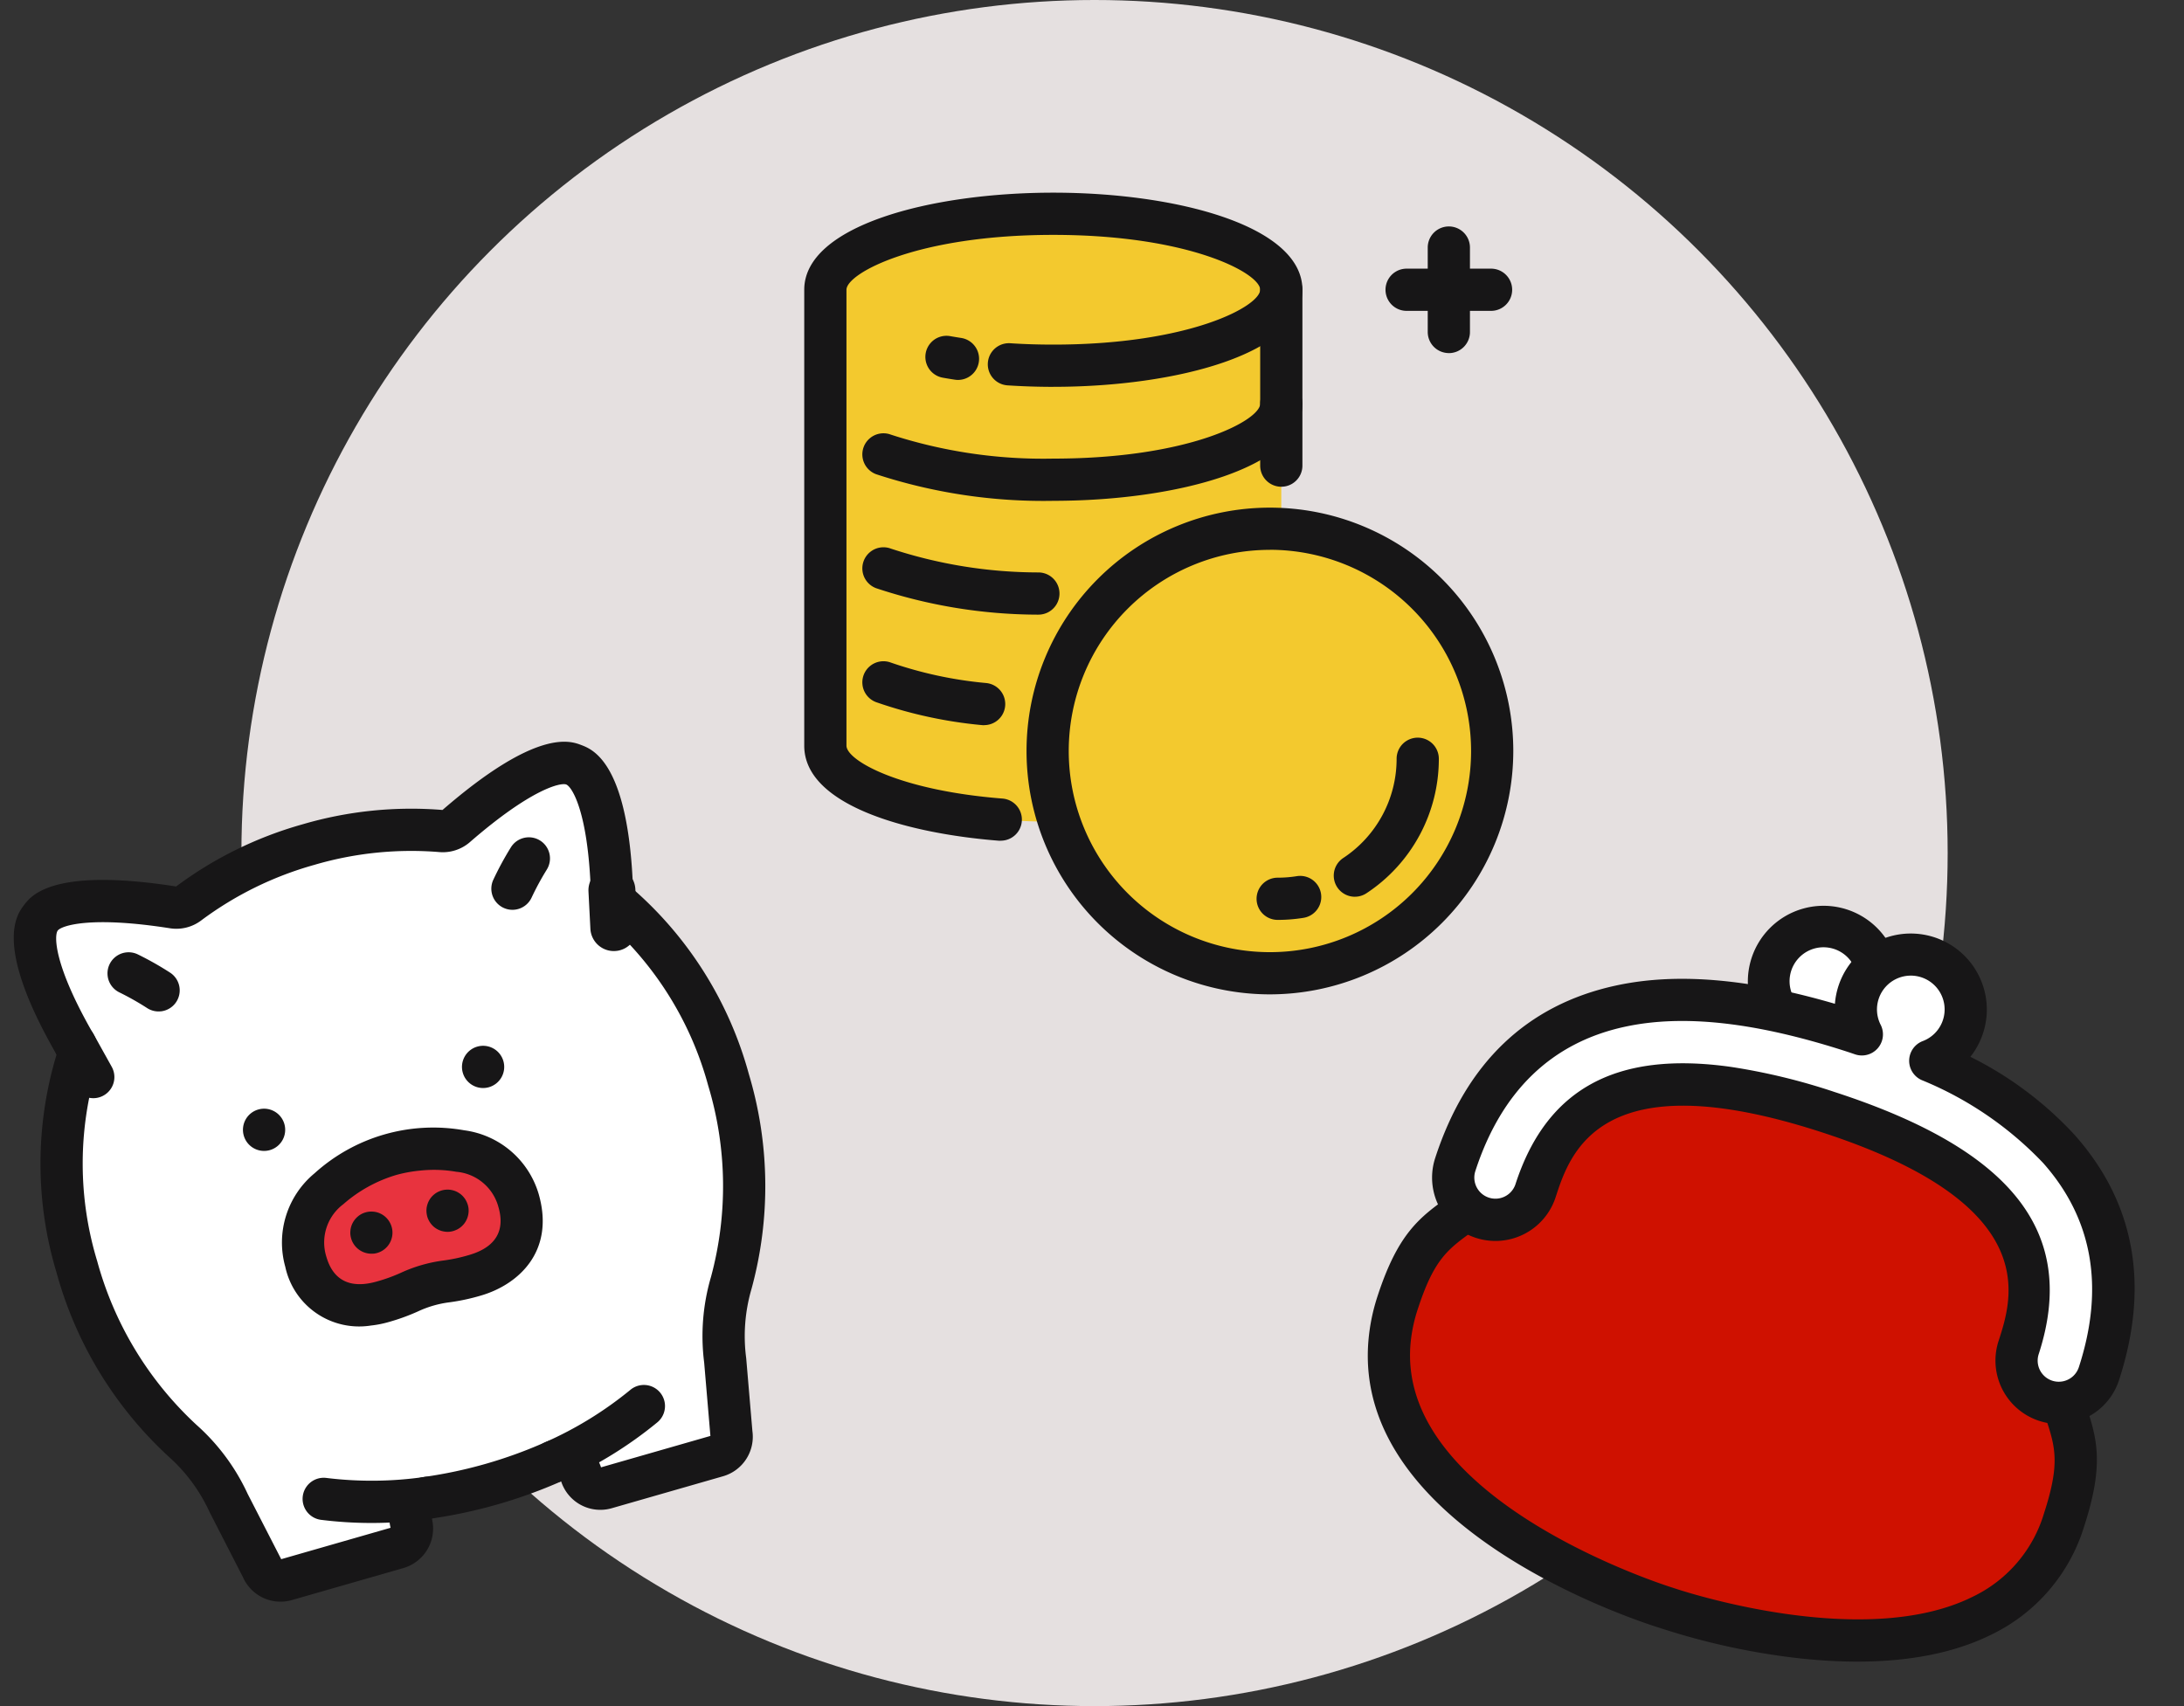
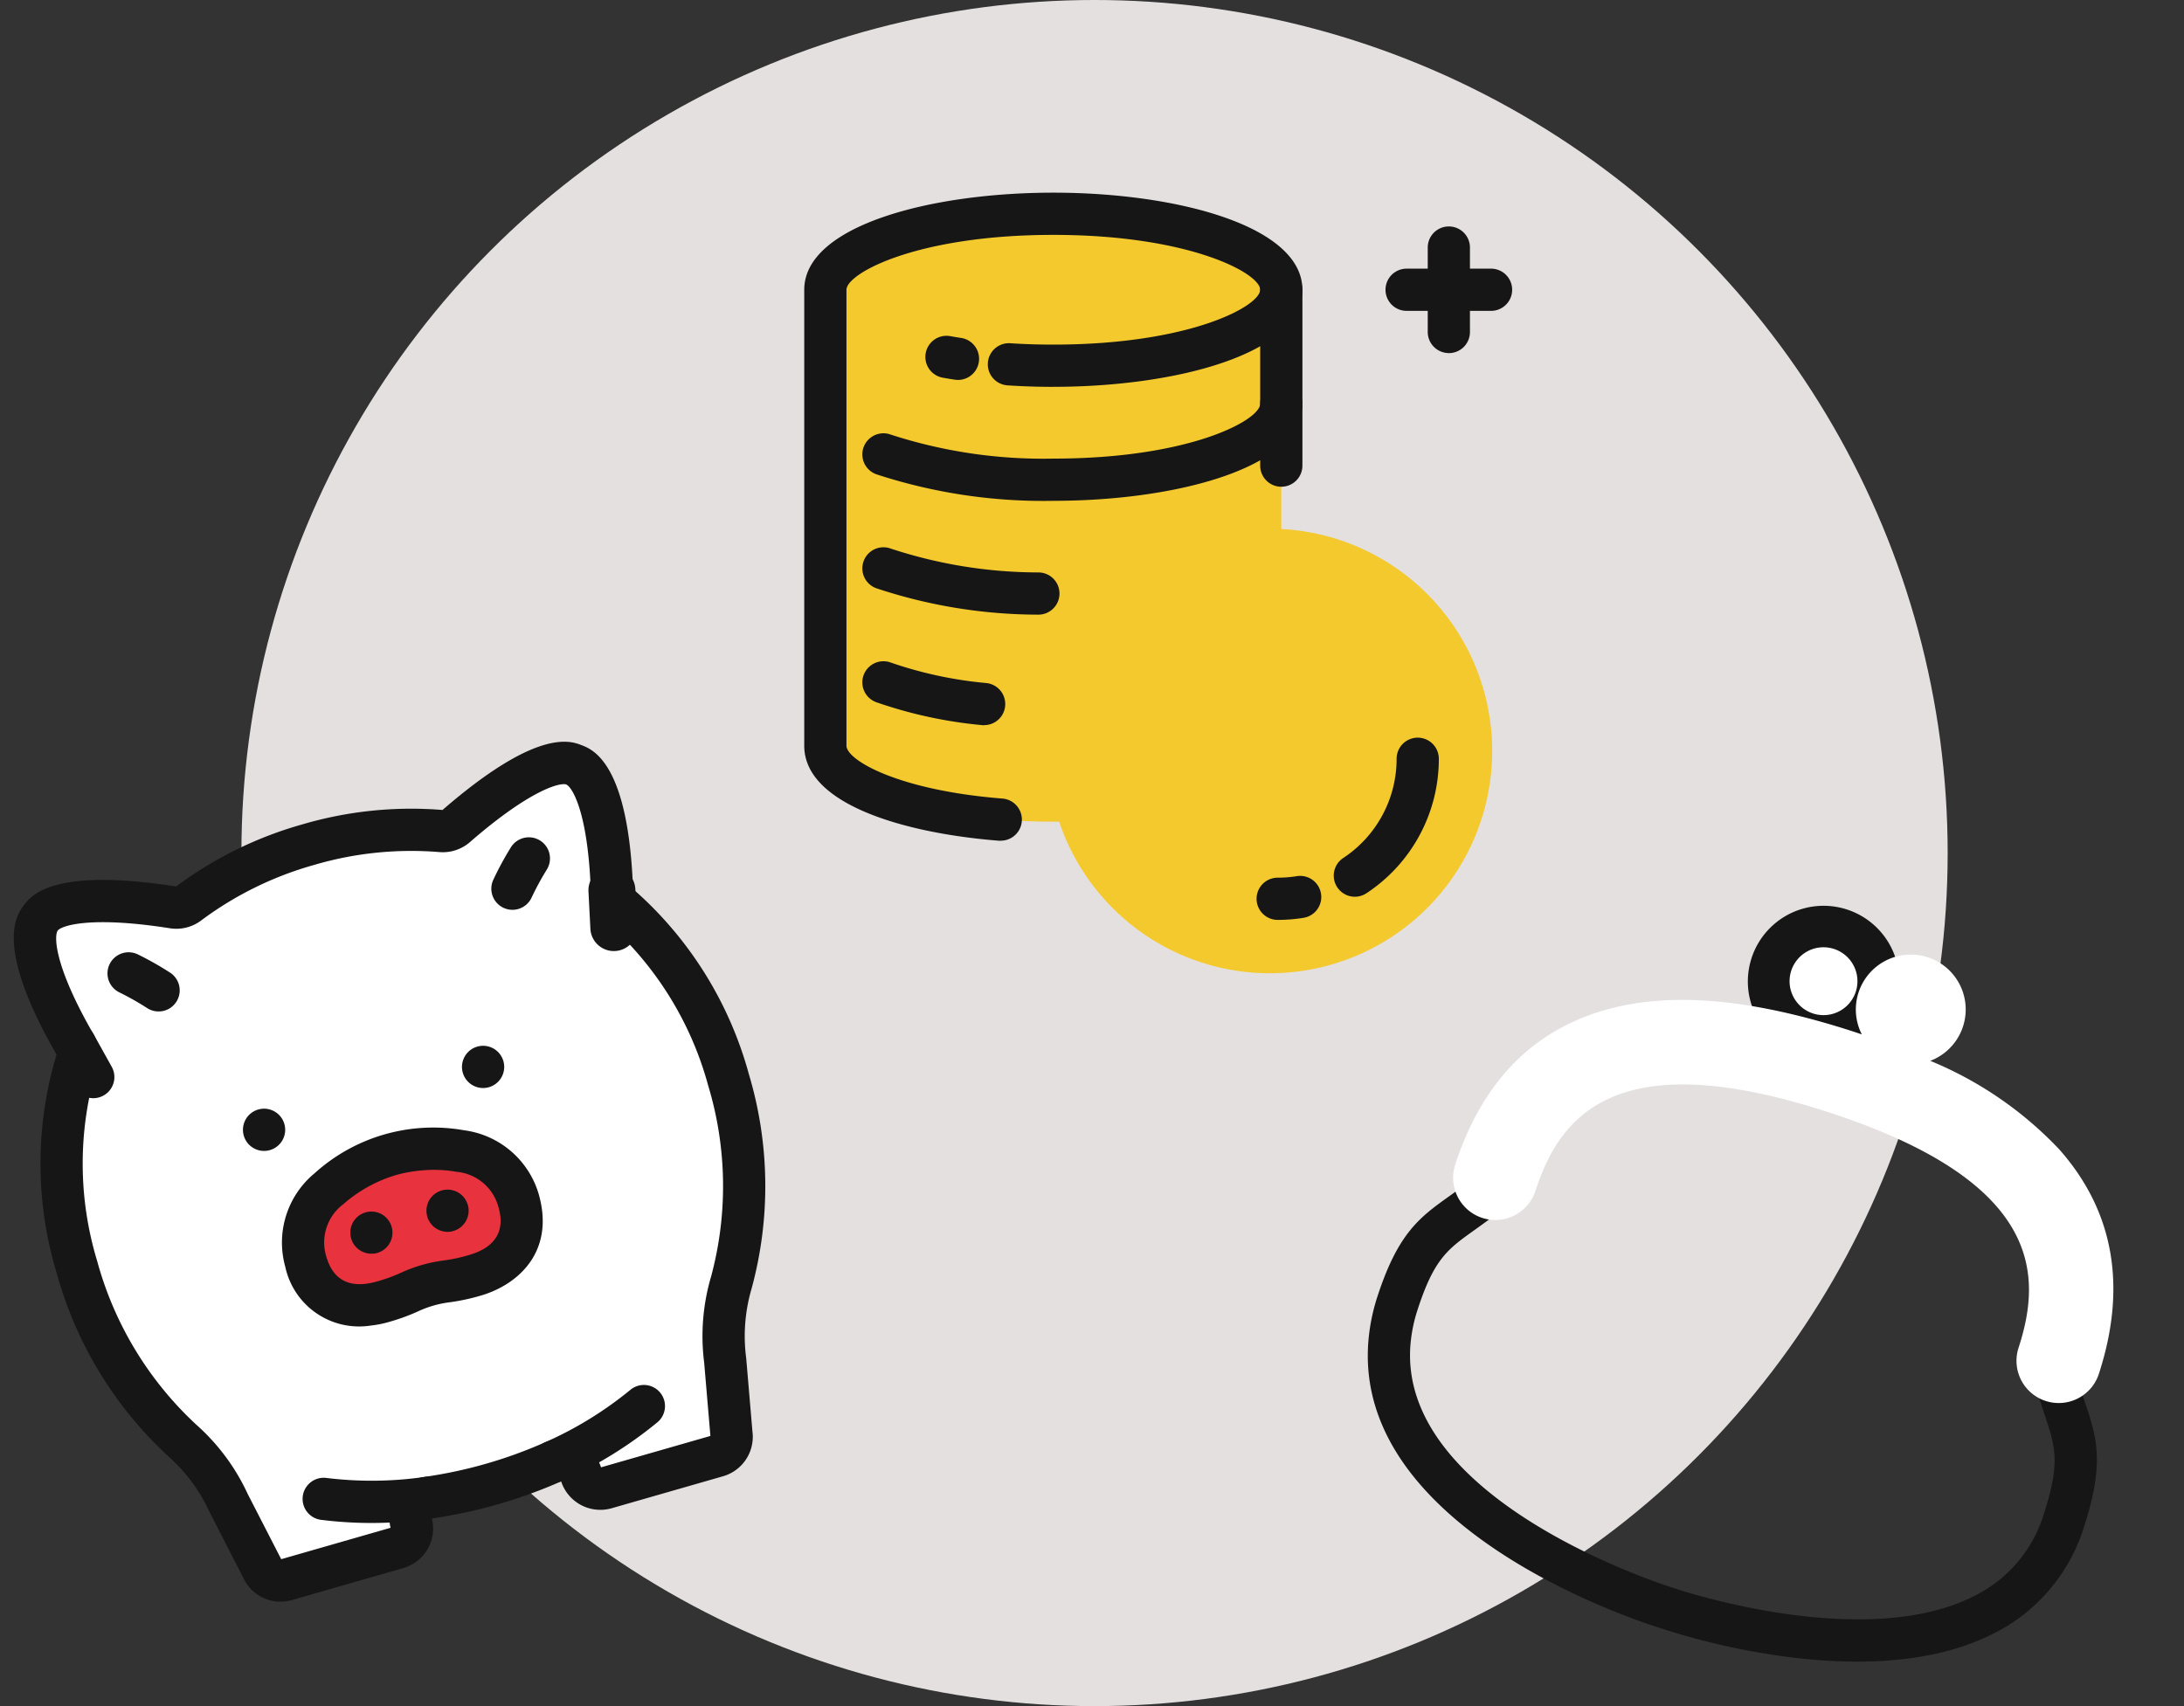
<svg xmlns="http://www.w3.org/2000/svg" width="160" height="125" viewBox="0 0 160 125">
  <rect x="0" y="0" width="160" height="125" fill="#333333" stroke="none" />
  <defs>
    <clipPath id="clip-reason_icon01">
      <rect width="160" height="125" />
    </clipPath>
  </defs>
  <g id="reason_icon01" clip-path="url(#clip-reason_icon01)">
    <g id="グループ_270" data-name="グループ 270" transform="translate(-265.314 -3292)">
      <circle id="楕円形_8" data-name="楕円形 8" cx="62.5" cy="62.5" r="62.5" transform="translate(283 3292)" fill="#e5e0e0" />
      <g id="グループ_25" data-name="グループ 25" transform="translate(370.597 3354.276) rotate(8)">
-         <path id="パス_389" data-name="パス 389" d="M2510.35,673.254c-.124-.264-.25-.541-.378-.838-1.63-3.777,1.251-4.6-2.171-12.021s-29.083-11.95-34.838-6.143-3.328,7.562-6.152,10.553-4.4,3.3-5.37,8.8a12.694,12.694,0,0,0-.184,2.9c.7,13.016,22.84,16.462,22.84,16.462s25.194,4.968,27.912-10.445c.894-5.068-.205-6.171-1.659-9.267" transform="translate(-2459.693 -640.312)" fill="#cf1100" />
        <path id="パス_390" data-name="パス 390" d="M2484.136,686.611a51.108,51.108,0,0,1-8.988-.794c-1.322-.21-23.36-3.922-24.116-17.9a14.318,14.318,0,0,1,.2-3.251c.858-4.867,2.274-6.212,4.234-8.073.482-.458.981-.932,1.535-1.519a5.412,5.412,0,0,0,1.382-2.76c.495-1.828,1.11-4.1,4.8-7.821,3.6-3.635,12.518-3.584,19.661-2.325s15.539,4.261,17.681,8.909c2.191,4.755,1.992,7.1,1.832,8.989a5.41,5.41,0,0,0,.354,3.066c.121.281.241.543.358.793.2.417.385.8.563,1.156,1.206,2.421,2.077,4.17,1.218,9.037a13.028,13.028,0,0,1-5.624,8.794c-4.3,2.949-10.2,3.7-15.092,3.7m-9.693-42.128c-4.281,0-7.648.758-9.062,2.185-3.11,3.138-3.587,4.9-4.007,6.451a8.358,8.358,0,0,1-2.118,4.074c-.612.648-1.166,1.174-1.654,1.638-1.756,1.668-2.637,2.5-3.318,6.368a11.2,11.2,0,0,0-.162,2.547c.628,11.61,21.325,14.985,21.534,15.018l.061.011c.141.027,14.271,2.723,21.768-2.419a9.91,9.91,0,0,0,4.322-6.777c.681-3.864.139-4.953-.941-7.121-.188-.378-.388-.78-.595-1.22h0c-.131-.278-.263-.569-.4-.882a8.354,8.354,0,0,1-.6-4.553c.136-1.6.291-3.42-1.559-7.433-1.312-2.846-7.648-5.79-15.409-7.158a45.9,45.9,0,0,0-7.864-.729" transform="translate(-2451.013 -631.639)" fill="#171617" />
        <path id="パス_391" data-name="パス 391" d="M2626.616,591.862a4.026,4.026,0,1,1-3.266-4.664,4.026,4.026,0,0,1,3.266,4.664" transform="translate(-2593.28 -585.588)" fill="#fff" />
        <path id="パス_392" data-name="パス 392" d="M2613.978,588.049a5.643,5.643,0,0,1-.98-.086,5.547,5.547,0,1,1,.98.086m-.017-8.054a2.486,2.486,0,1,0,.436.038,2.522,2.522,0,0,0-.436-.038" transform="translate(-2584.594 -576.901)" fill="#171617" />
        <path id="パス_393" data-name="パス 393" d="M2524.285,607.487a27.253,27.253,0,0,0-10.222-5.078,4.024,4.024,0,1,0-5.236-1.221c-.193-.036-.383-.073-.579-.108-7.215-1.272-12.86-1.1-17.261.535-5.685,2.109-9.16,6.537-10.328,13.163a3.093,3.093,0,1,0,6.092,1.074c.978-5.546,4.183-11.545,20.423-8.681s17.2,9.6,16.222,15.143a3.093,3.093,0,1,0,6.092,1.074c1.168-6.626-.582-11.976-5.2-15.9" transform="translate(-2476.136 -592.14)" fill="#fff" />
-         <path id="パス_394" data-name="パス 394" d="M2517.771,618.805a4.647,4.647,0,0,1-4.579-5.446c.595-3.372,1.832-10.389-14.967-13.351s-18.037,4.055-18.631,7.427a4.639,4.639,0,1,1-9.138-1.611c1.271-7.205,5.077-12.032,11.313-14.345,4.252-1.577,9.538-1.882,16.114-.924a5.6,5.6,0,0,1,.075-1.328,5.572,5.572,0,1,1,10.293,3.793,26.322,26.322,0,0,1,8.354,4.6c5.069,4.307,7,10.144,5.725,17.349a4.643,4.643,0,0,1-4.559,3.835m-26.8-22.61a45.306,45.306,0,0,1,7.792.766c13.539,2.387,19.092,7.768,17.476,16.934a1.546,1.546,0,1,0,3.046.537c1.066-6.046-.509-10.91-4.681-14.455a25.648,25.648,0,0,0-9.651-4.771,1.546,1.546,0,0,1-.315-2.841,2.478,2.478,0,1,0-3.223-.752,1.546,1.546,0,0,1-1.549,2.407l-.215-.041c-.116-.022-.231-.044-.35-.065-6.937-1.223-12.319-1.071-16.455.462-5.134,1.9-8.277,5.936-9.343,11.982a1.546,1.546,0,1,0,3.046.537c1.271-7.209,5.912-10.7,14.422-10.7" transform="translate(-2467.455 -583.453)" fill="#171617" />
      </g>
      <g id="グループ_27" data-name="グループ 27" transform="matrix(0.995, -0.105, 0.105, 0.995, 265.227, 3350.694)">
        <path id="パス_395" data-name="パス 395" d="M30.923,541.066a26.732,26.732,0,0,0-9.175,3.371,1.449,1.449,0,0,1-1.123.166c-2.732-.731-8.183-1.92-9.733-.267-1.6,1.707.3,6.739,1.518,9.486a1.443,1.443,0,0,1,.011,1.165,25.994,25.994,0,0,0-1.59,15.061,26.844,26.844,0,0,0,6.355,13.457,13.919,13.919,0,0,1,2.877,4.889L22,593.407a1.463,1.463,0,0,0,1.656,1.022l8.36-1.474A1.463,1.463,0,0,0,33.2,591.26a1.46,1.46,0,0,1,1.388-1.714,34.883,34.883,0,0,0,9.464-1.669,1.46,1.46,0,0,1,1.89,1.136,1.463,1.463,0,0,0,1.695,1.187L56,588.726a1.463,1.463,0,0,0,1.206-1.526l.109-5.374a13.916,13.916,0,0,1,1.032-5.578,26.844,26.844,0,0,0,1.368-14.819,25.992,25.992,0,0,0-6.645-13.609,1.443,1.443,0,0,1-.388-1.1c.208-3,.27-8.377-1.818-9.433-2.022-1.023-6.738,1.959-9.055,3.58a1.449,1.449,0,0,1-1.112.228,26.733,26.733,0,0,0-9.775-.03" transform="translate(-8.724 -535.516)" fill="#fff" />
        <path id="パス_396" data-name="パス 396" d="M14.678,587.225a3.009,3.009,0,0,1-2.86-2.079L9.9,580.179c-.008-.02-.015-.041-.023-.062a12.3,12.3,0,0,0-2.558-4.346A28.565,28.565,0,0,1,.584,561.543a27.656,27.656,0,0,1,1.675-15.9C-1.487,537.2.415,535.172,1.04,534.505c.589-.628,2.378-2.537,11.213-.182a28.248,28.248,0,0,1,9.678-3.554l.269,1.523-.269-1.523a28.257,28.257,0,0,1,10.31.029c7.5-5.234,9.831-4.053,10.6-3.664.816.413,3.3,1.667,2.665,10.884a27.653,27.653,0,0,1,7.012,14.368,28.566,28.566,0,0,1-1.46,15.672,12.3,12.3,0,0,0-.917,4.958c0,.022,0,.044,0,.066l-.108,5.325a3.009,3.009,0,0,1-2.485,3.068l-8.36,1.474a3.016,3.016,0,0,1-3.468-2.345,36.442,36.442,0,0,1-9.7,1.71,3.01,3.01,0,0,1-2.457,3.39l-8.36,1.474a3.024,3.024,0,0,1-.525.046m-1.886-8.132,1.929,4.983.016.044,8.208-1.447a3.006,3.006,0,0,1,2.872-3.446,33.337,33.337,0,0,0,9.036-1.593,3.006,3.006,0,0,1,3.878,2.255l8.208-1.447c0-.016,0-.031,0-.047l.108-5.343a15.377,15.377,0,0,1,1.147-6.164,25.436,25.436,0,0,0,1.277-13.966,24.568,24.568,0,0,0-6.241-12.809,3,3,0,0,1-.813-2.273c.407-5.879-.591-7.753-.973-7.946s-2.564.034-7.471,3.467a3.02,3.02,0,0,1-2.294.479,25.167,25.167,0,0,0-9.211-.025,25.163,25.163,0,0,0-8.647,3.174,3.018,3.018,0,0,1-2.32.335c-5.786-1.547-7.916-1.012-8.206-.7s-.59,2.415,1.8,7.8a3,3,0,0,1,.014,2.414A24.566,24.566,0,0,0,3.63,561.006a25.433,25.433,0,0,0,5.977,12.687,15.376,15.376,0,0,1,3.186,5.4" transform="translate(0 -526.743)" fill="#171617" />
        <path id="パス_397" data-name="パス 397" d="M16.765,643.186a1.547,1.547,0,0,1-1.423-.941l-1.071-2.516a1.546,1.546,0,0,1,2.845-1.212l1.071,2.516a1.547,1.547,0,0,1-1.422,2.153" transform="translate(-12.007 -620.817)" fill="#171617" />
        <path id="パス_398" data-name="パス 398" d="M47.12,610.634a1.541,1.541,0,0,1-.987-.356,20.213,20.213,0,0,0-1.89-1.346,1.546,1.546,0,1,1,1.649-2.616,23.037,23.037,0,0,1,2.216,1.583,1.547,1.547,0,0,1-.989,2.737" transform="translate(-36.94 -594.08)" fill="#171617" />
        <path id="パス_399" data-name="パス 399" d="M280.106,595.641l-.094,0a1.719,1.719,0,0,1-1.624-1.808l.147-2.73a1.718,1.718,0,1,1,3.432.184l-.147,2.731a1.718,1.718,0,0,1-1.714,1.626" transform="translate(-236.292 -579.988)" fill="#171617" />
        <path id="パス_400" data-name="パス 400" d="M234.214,576.229a1.547,1.547,0,0,1-1.334-2.326,23.03,23.03,0,0,1,1.541-2.246,1.546,1.546,0,1,1,2.445,1.894,20.338,20.338,0,0,0-1.316,1.913,1.547,1.547,0,0,1-1.336.765" transform="translate(-197.487 -564.357)" fill="#171617" />
        <path id="パス_401" data-name="パス 401" d="M103.874,689.578a1.546,1.546,0,1,1-1.792-1.254,1.547,1.547,0,0,1,1.792,1.254" transform="translate(-85.562 -663.871)" fill="#171617" />
        <path id="パス_402" data-name="パス 402" d="M212.539,670.418a1.546,1.546,0,1,1-1.792-1.254,1.546,1.546,0,0,1,1.792,1.254" transform="translate(-177.795 -647.608)" fill="#171617" />
        <path id="パス_403" data-name="パス 403" d="M130.884,716.037c2.494-.44,8.184-.266,8.984,4.27.686,3.893-2.39,4.923-3.761,5.165-1.878.331-2.176.128-3.5.36s-1.53.526-3.408.857c-1.371.242-4.614.326-5.3-3.567-.8-4.535,4.487-6.645,6.982-7.085" transform="translate(-105.098 -687.277)" fill="#e8333e" />
        <path id="パス_404" data-name="パス 404" d="M119.477,719.658a5.53,5.53,0,0,1-5.769-4.938,6.582,6.582,0,0,1,2.851-6.584,12.955,12.955,0,0,1,11.229-1.98,6.582,6.582,0,0,1,4.931,5.212c.766,4.346-2.222,6.463-5.015,6.956a15.07,15.07,0,0,1-2.289.244,7.716,7.716,0,0,0-2.382.42,15.126,15.126,0,0,1-2.234.553,7.624,7.624,0,0,1-1.323.116m4.716-10.906a10.142,10.142,0,0,0-1.711.138h0a10.335,10.335,0,0,0-4.067,1.721,3.5,3.5,0,0,0-1.66,3.572c.124.7.5,2.841,3.509,2.313a12.047,12.047,0,0,0,1.829-.453,10.777,10.777,0,0,1,3.2-.564,12.022,12.022,0,0,0,1.873-.2c3.008-.531,2.63-2.67,2.506-3.373a3.5,3.5,0,0,0-2.781-2.789,9.513,9.513,0,0,0-2.7-.364m-1.98-1.385h0Z" transform="translate(-96.427 -678.607)" fill="#171617" />
        <path id="パス_405" data-name="パス 405" d="M148.827,746.354a1.553,1.553,0,0,1-1.285-.687,1.691,1.691,0,0,1-.144-.268,1.475,1.475,0,0,1-.086-.289,1.513,1.513,0,0,1-.031-.3,1.484,1.484,0,0,1,.031-.3,1.4,1.4,0,0,1,.086-.289,1.431,1.431,0,0,1,.144-.268,1.572,1.572,0,0,1,.426-.426,1.336,1.336,0,0,1,.268-.144,1.378,1.378,0,0,1,.289-.086,1.493,1.493,0,0,1,.6,0,1.483,1.483,0,0,1,.557.23,1.547,1.547,0,0,1-.859,2.832" transform="translate(-125.011 -710.522)" fill="#171617" />
        <path id="パス_406" data-name="パス 406" d="M186.6,739.689a1.5,1.5,0,0,1-.3-.031,1.789,1.789,0,0,1-.292-.089,1.5,1.5,0,0,1-.265-.141,1.483,1.483,0,0,1-.43-.43,1.506,1.506,0,0,1-.141-.265,1.746,1.746,0,0,1-.089-.289,1.808,1.808,0,0,1-.027-.3,1.476,1.476,0,0,1,.117-.594,1.506,1.506,0,0,1,.141-.265,1.483,1.483,0,0,1,.43-.43,1.509,1.509,0,0,1,.265-.141,1.783,1.783,0,0,1,.292-.089,1.625,1.625,0,0,1,.6,0,1.749,1.749,0,0,1,.289.089,1.5,1.5,0,0,1,.265.141,1.863,1.863,0,0,1,.237.193,1.612,1.612,0,0,1,.192.237,1.5,1.5,0,0,1,.141.265,1.79,1.79,0,0,1,.089.292,1.484,1.484,0,0,1,.031.3,1.508,1.508,0,0,1-.031.3,1.746,1.746,0,0,1-.089.289,1.5,1.5,0,0,1-.141.265,1.605,1.605,0,0,1-.192.237,1.858,1.858,0,0,1-.237.193,1.5,1.5,0,0,1-.265.141,1.7,1.7,0,0,1-.292.089,1.488,1.488,0,0,1-.3.031" transform="translate(-157.072 -704.864)" fill="#171617" />
        <path id="パス_407" data-name="パス 407" d="M118.838,872.9a29.763,29.763,0,0,1-6.878-.781,1.546,1.546,0,1,1,.715-3.009,27.128,27.128,0,0,0,7.163.68,1.546,1.546,0,1,1,.1,3.091q-.554.019-1.1.019" transform="translate(-94.021 -817.303)" fill="#171617" />
        <path id="パス_408" data-name="パス 408" d="M224.985,847.1a1.547,1.547,0,0,1-.48-3.017,27.057,27.057,0,0,0,6.613-3.164,1.546,1.546,0,1,1,1.715,2.573,30.126,30.126,0,0,1-7.368,3.531,1.545,1.545,0,0,1-.48.077" transform="translate(-189.652 -793.193)" fill="#171617" />
      </g>
      <g id="グループ_26" data-name="グループ 26" transform="translate(324.233 3306.116)">
        <path id="パス_409" data-name="パス 409" d="M195.415,10.228c-9.224,0-16.7,2.493-16.7,5.567V49.2c0,3.075,7.478,5.567,16.7,5.567s16.7-2.493,16.7-5.567V15.8c0-3.075-7.478-5.567-16.7-5.567" transform="translate(-177.167 -8.682)" fill="#f3c92e" />
        <path id="パス_410" data-name="パス 410" d="M209.516,176.76h-.035a37.726,37.726,0,0,1-11.837-1.939,1.547,1.547,0,0,1,1.079-2.9,34.619,34.619,0,0,0,10.826,1.746,1.546,1.546,0,0,1-.033,3.093" transform="translate(-192.38 -145.843)" fill="#171617" />
        <path id="パス_411" data-name="パス 411" d="M210.628,100.706a39.333,39.333,0,0,1-12.984-1.951,1.547,1.547,0,0,1,1.079-2.9,36.188,36.188,0,0,0,11.905,1.757c10,0,15.155-2.818,15.155-4.021a1.546,1.546,0,0,1,3.093,0c0,4.67-9.18,7.114-18.248,7.114" transform="translate(-192.38 -78.128)" fill="#171617" />
        <path id="パス_412" data-name="パス 412" d="M229.562,72.579a1.56,1.56,0,0,1-.236-.018q-.45-.068-.885-.146a1.546,1.546,0,1,1,.54-3.045q.4.071.813.134a1.547,1.547,0,0,1-.232,3.075" transform="translate(-218.291 -58.859)" fill="#171617" />
        <path id="パス_413" data-name="パス 413" d="M262.229,45.479c-1.128,0-2.256-.037-3.354-.109a1.546,1.546,0,1,1,.2-3.086c1.03.068,2.091.1,3.151.1,10,0,15.155-2.818,15.155-4.021a1.547,1.547,0,0,1,3.093,0c0,4.67-9.18,7.114-18.248,7.114" transform="translate(-243.981 -31.252)" fill="#171617" />
        <path id="パス_414" data-name="パス 414" d="M205.554,231.74a1.526,1.526,0,0,1-.165-.009,32.671,32.671,0,0,1-7.745-1.681,1.546,1.546,0,0,1,1.079-2.9,29.6,29.6,0,0,0,6.993,1.5,1.546,1.546,0,0,1-.161,3.084" transform="translate(-192.38 -192.722)" fill="#171617" />
        <path id="パス_415" data-name="パス 415" d="M182.874,47.482c-.041,0-.082,0-.123,0-6.9-.544-14.265-2.658-14.265-6.959V7.115c0-4.67,9.18-7.114,18.248-7.114s18.248,2.443,18.248,7.114V20a1.546,1.546,0,0,1-3.093,0V7.115c0-1.2-5.156-4.021-15.155-4.021s-15.155,2.818-15.155,4.021v33.4c0,1.068,3.815,3.276,11.416,3.876a1.546,1.546,0,0,1-.12,3.088" transform="translate(-168.486 -0.001)" fill="#171617" />
        <path id="パス_416" data-name="パス 416" d="M302.69,162.837a16.284,16.284,0,1,1-16.284,16.284,16.284,16.284,0,0,1,16.284-16.284" transform="translate(-268.575 -138.215)" fill="#f3c92e" />
-         <path id="パス_417" data-name="パス 417" d="M294.01,188.272a17.83,17.83,0,1,1,17.83-17.83,17.851,17.851,0,0,1-17.83,17.83m0-32.568a14.738,14.738,0,1,0,14.738,14.738A14.754,14.754,0,0,0,294.01,155.7" transform="translate(-259.895 -129.535)" fill="#171617" />
        <path id="パス_418" data-name="パス 418" d="M389.187,334.275a1.546,1.546,0,0,1,0-3.093,8.8,8.8,0,0,0,1.4-.111,1.546,1.546,0,1,1,.494,3.053,11.867,11.867,0,0,1-1.891.151" transform="translate(-354.503 -280.994)" fill="#171617" />
        <path id="パス_419" data-name="パス 419" d="M426.58,275.727a1.547,1.547,0,0,1-.855-2.837,8.7,8.7,0,0,0,3.912-7.272,1.546,1.546,0,0,1,3.093,0,11.786,11.786,0,0,1-5.3,9.851,1.539,1.539,0,0,1-.852.257" transform="translate(-386.24 -224.142)" fill="#171617" />
        <path id="パス_420" data-name="パス 420" d="M472.112,25.643a1.546,1.546,0,0,1-1.546-1.546V17.911a1.546,1.546,0,1,1,3.093,0V24.1a1.546,1.546,0,0,1-1.546,1.546" transform="translate(-424.889 -13.89)" fill="#171617" />
        <path id="パス_421" data-name="パス 421" d="M457.843,39.912h-6.186a1.546,1.546,0,1,1,0-3.093h6.186a1.546,1.546,0,1,1,0,3.093" transform="translate(-407.527 -31.252)" fill="#171617" />
      </g>
    </g>
  </g>
</svg>